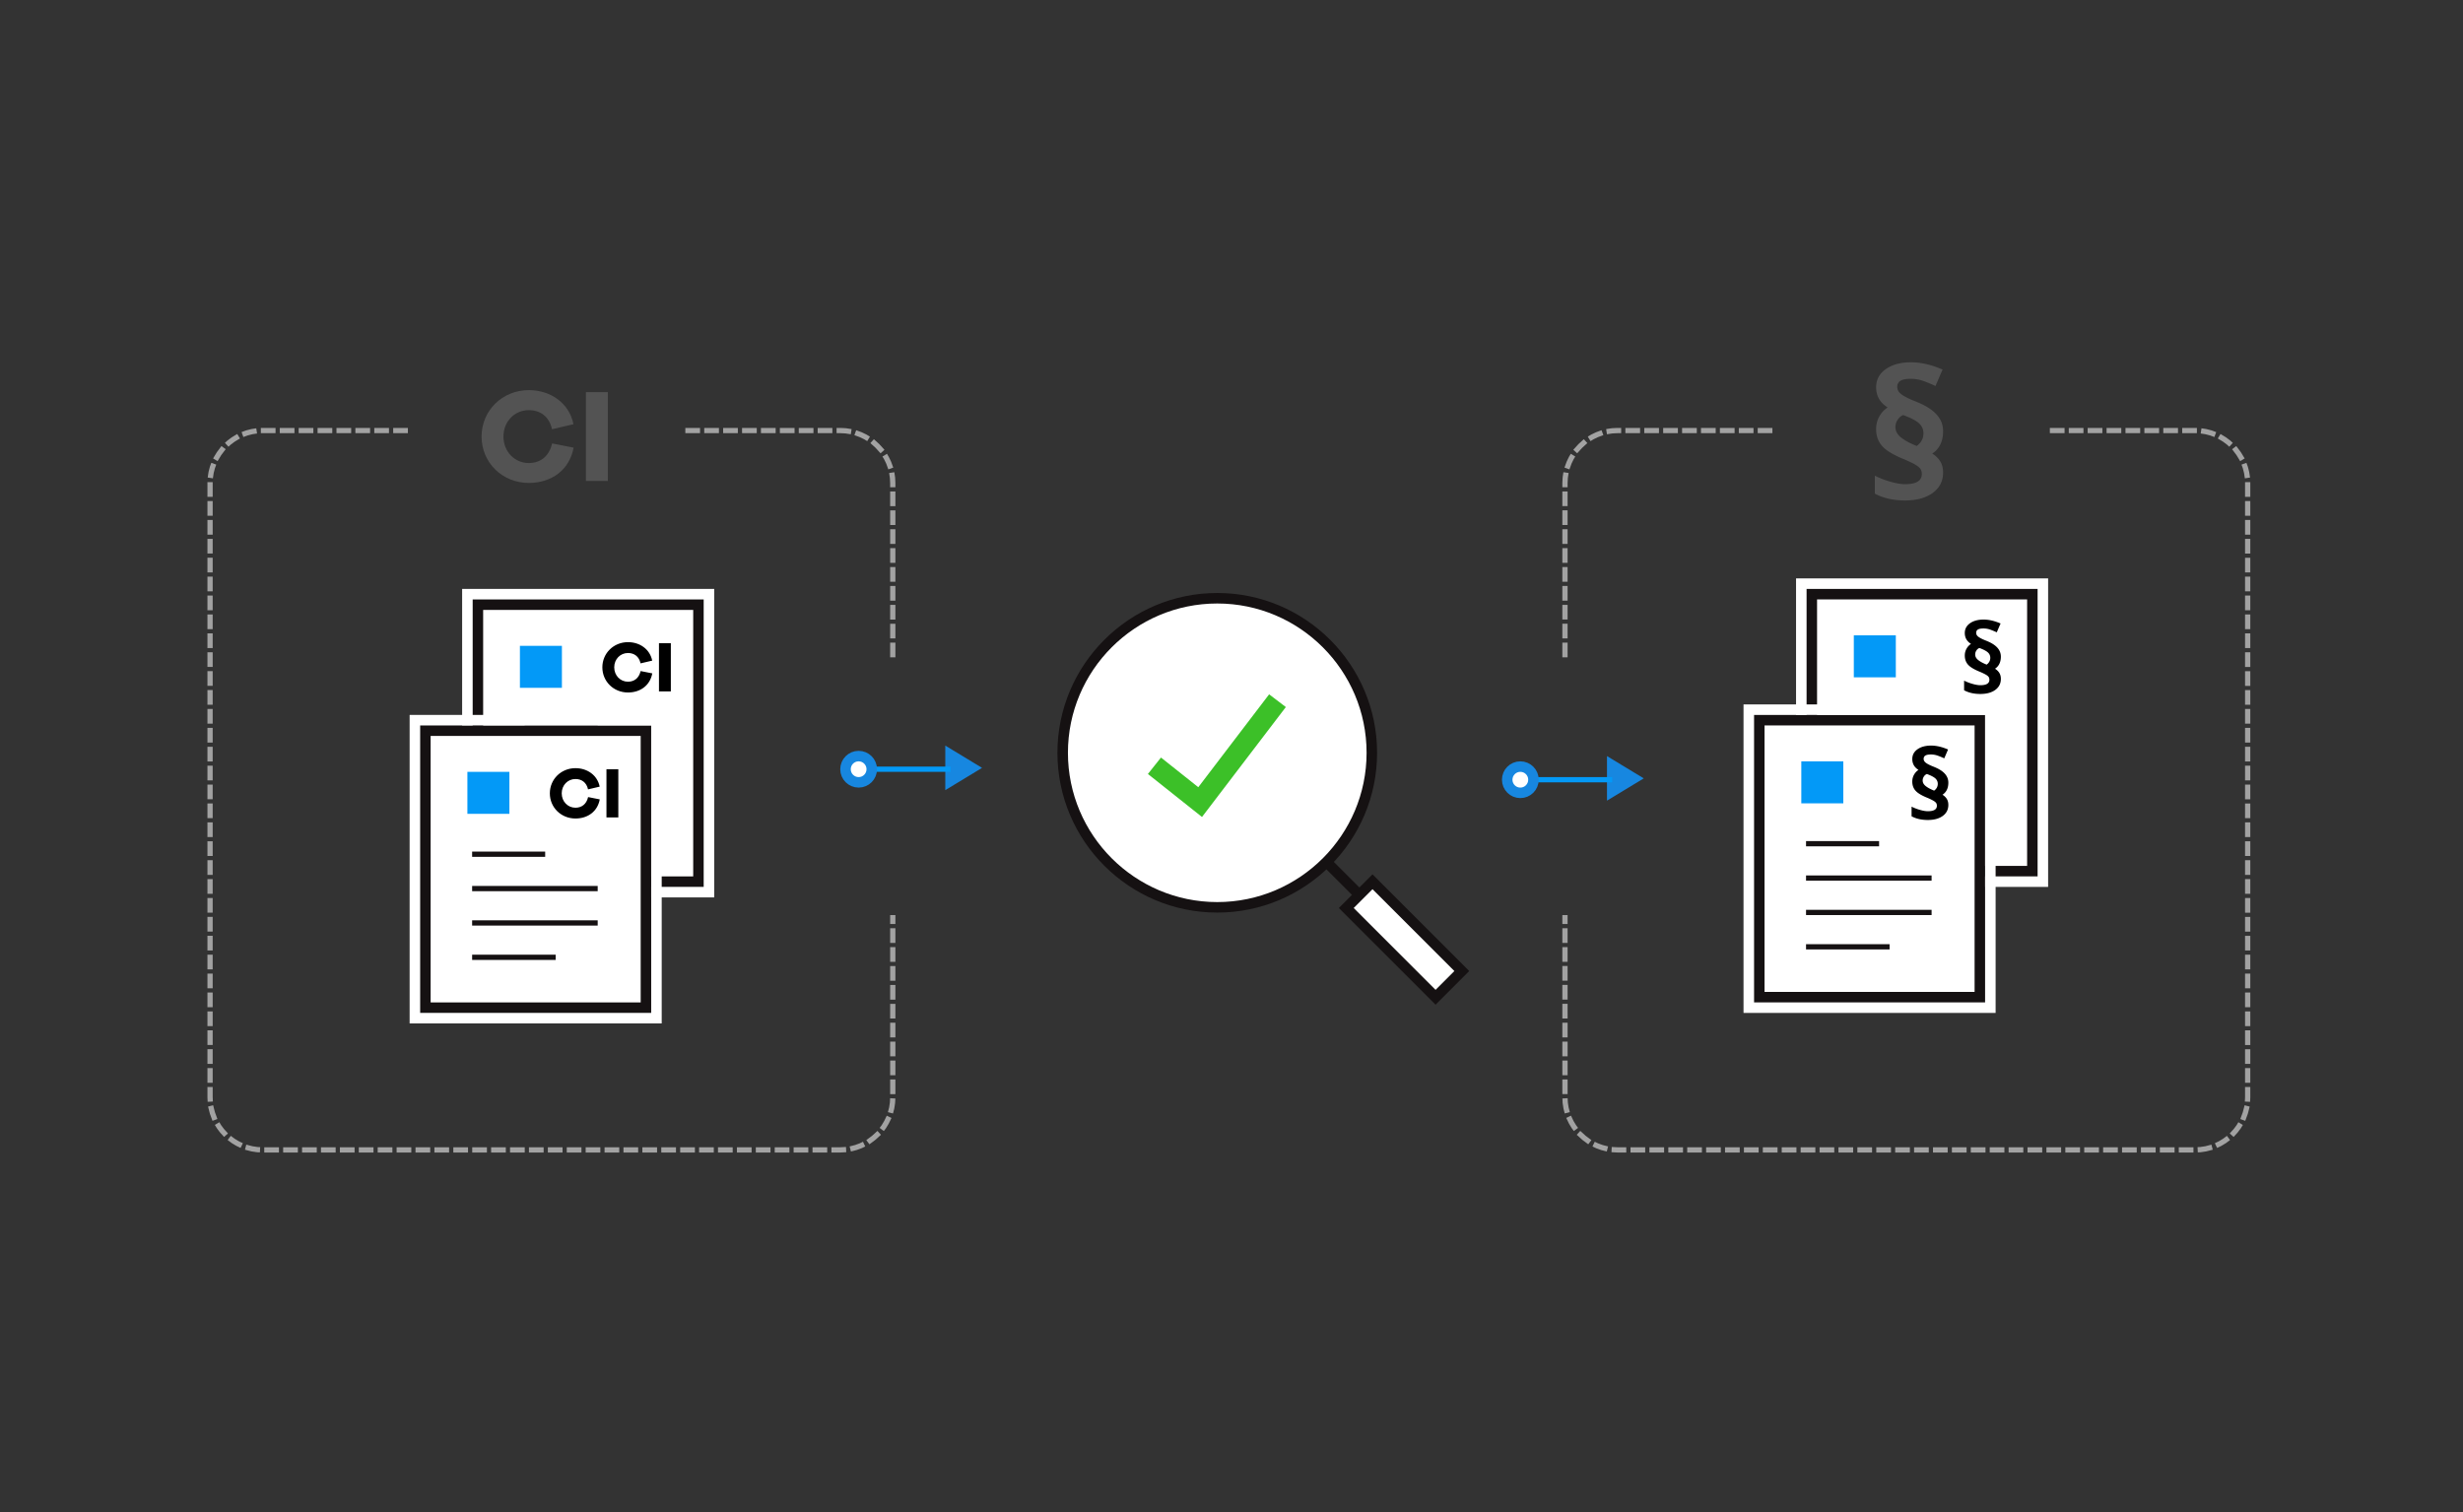
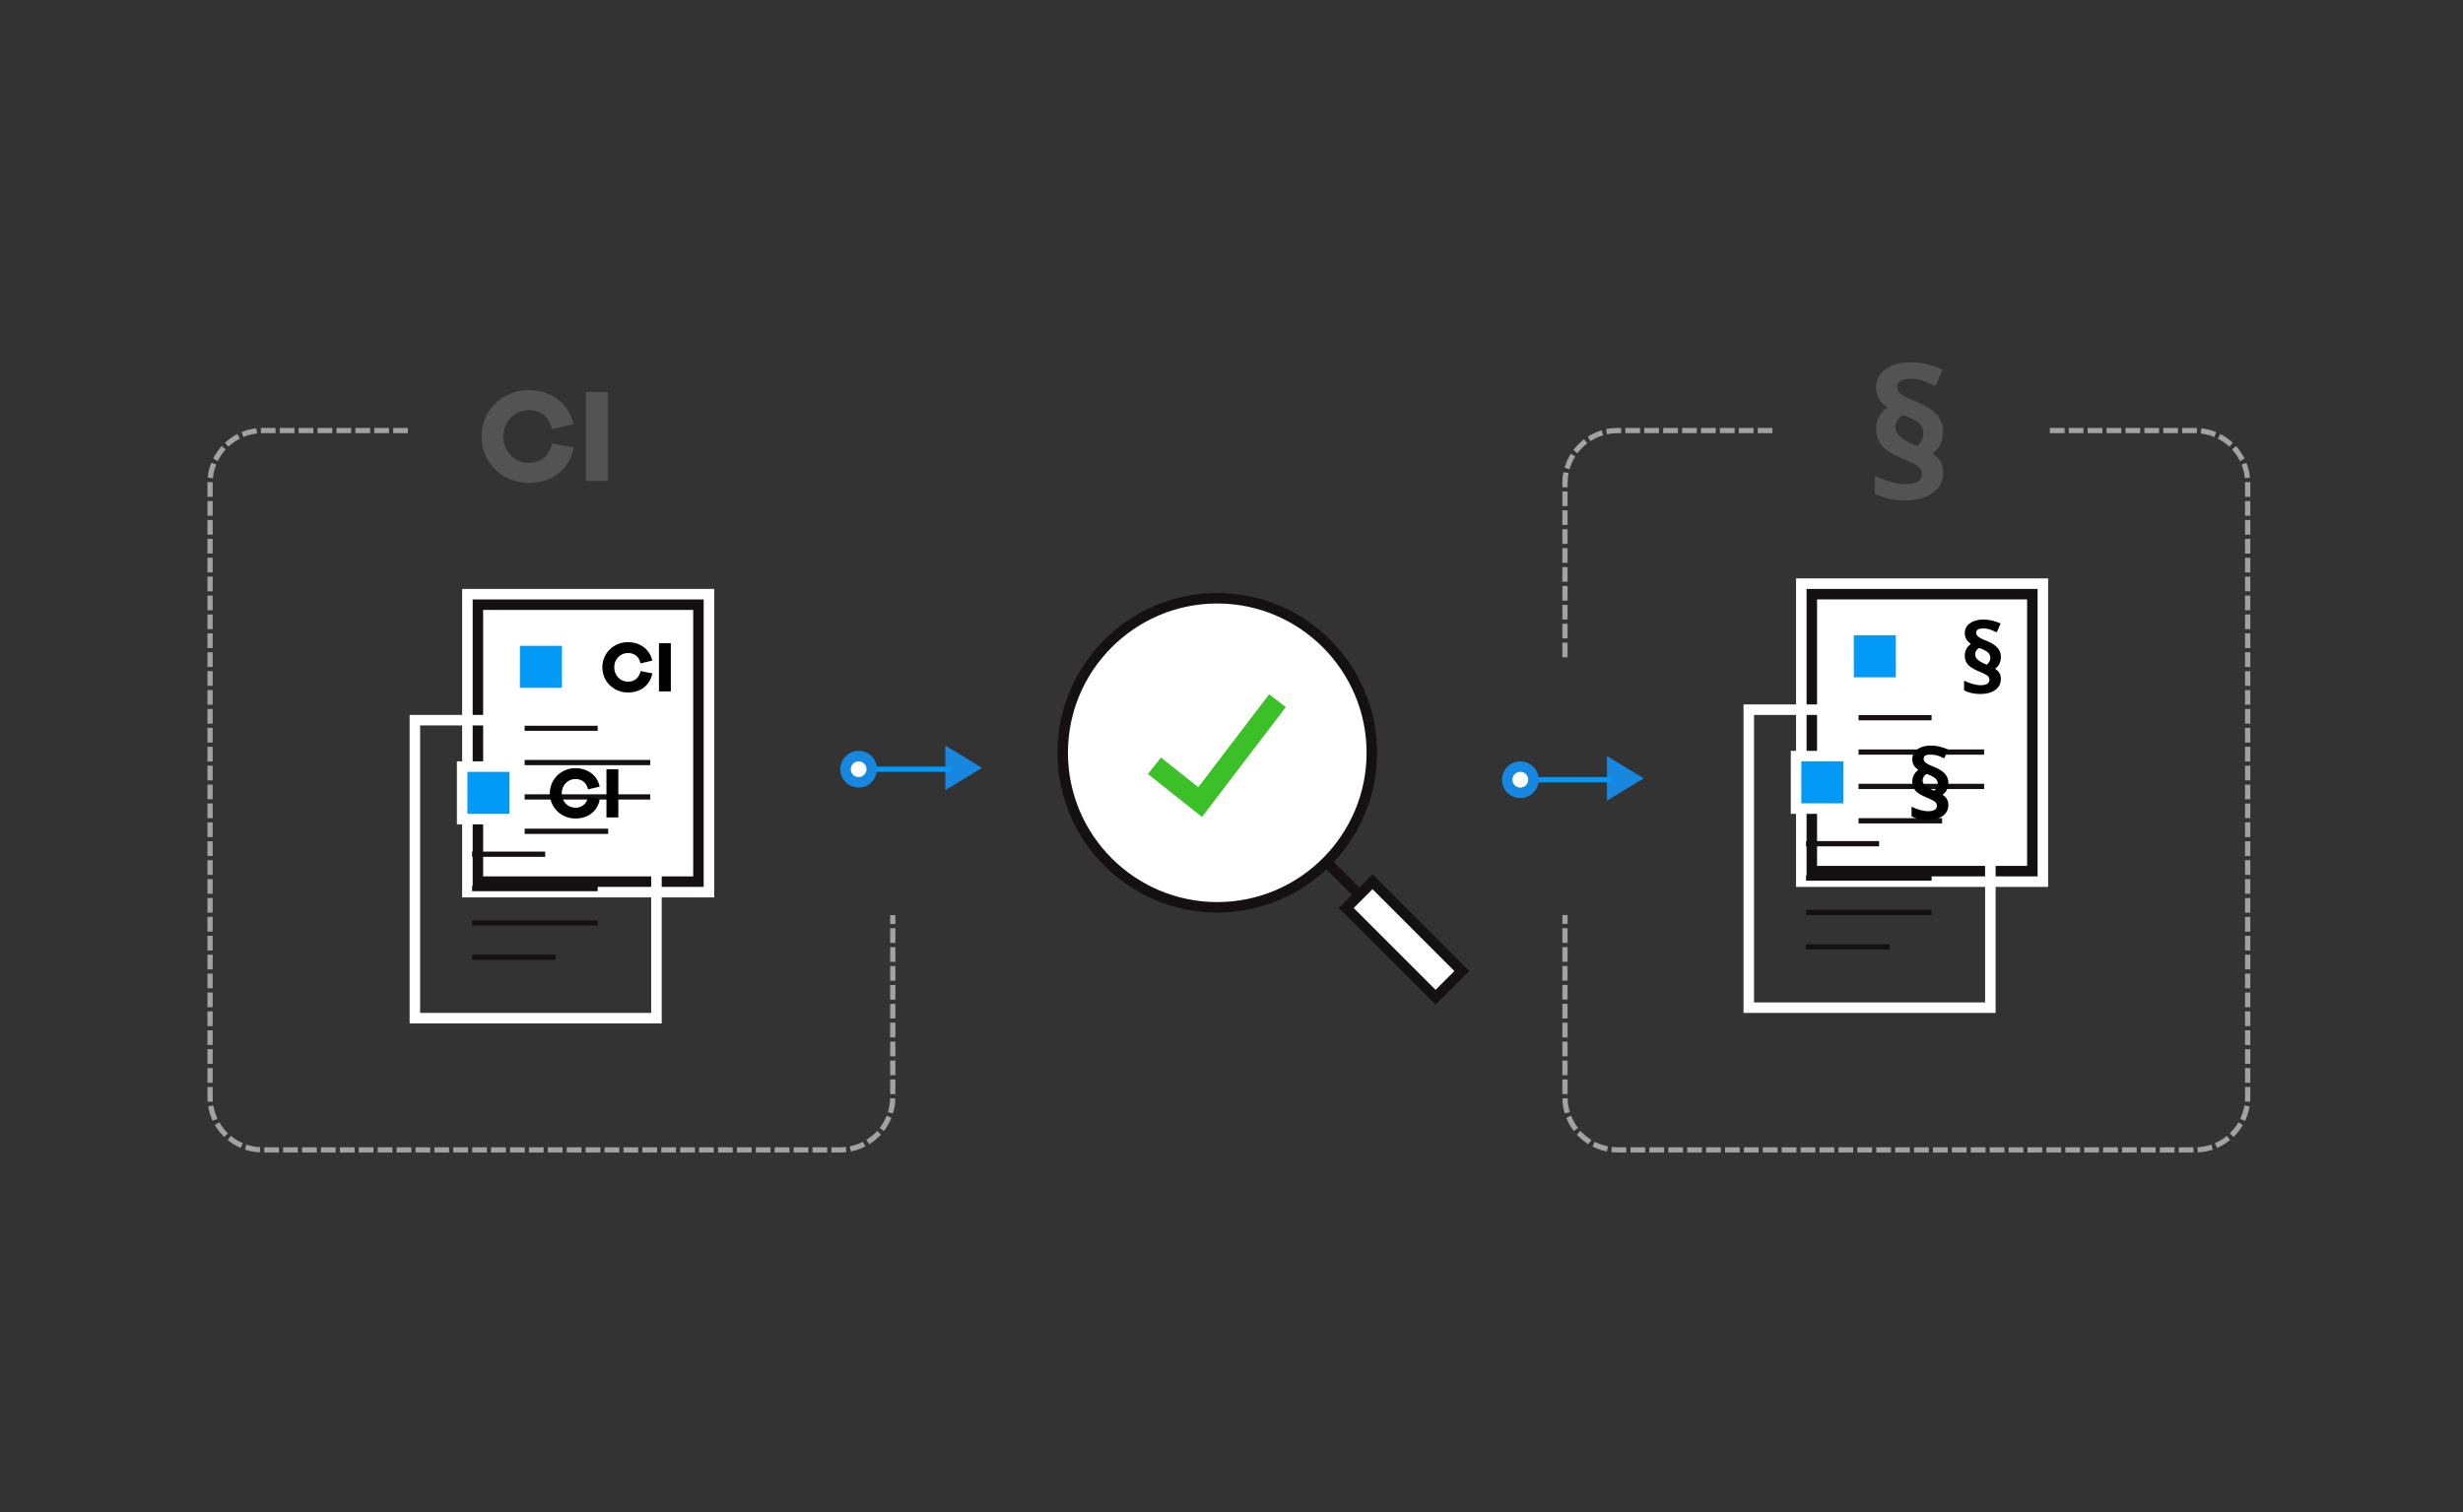
<svg xmlns="http://www.w3.org/2000/svg" width="469" height="288" viewBox="0 0 469 288">
  <rect x="0" y="0" width="469" height="288" fill="#333333" stroke="none" />
  <defs>
    <path id="path-1" d="M0 .16h44v54.754H0z" />
    <path id="path-2" d="M0 .16h44v54.754H0z" />
    <path id="path-3" d="M0 .16h44v54.754H0z" />
-     <path id="path-4" d="M0 .16h44v54.754H0z" />
  </defs>
  <g id="icon_Compliance_200" stroke="none" stroke-width="1" fill="none" fill-rule="evenodd">
    <g id="Group-4-Copy-2" transform="translate(40 69)">
      <g id="Group-21-Copy-13" transform="translate(304 43)">
        <g id="Group-6-Copy-13">
          <g id="Rectangle" stroke-width="2">
            <path stroke="#151112" d="M1 1.16v52.754h42V1.16H1z" stroke-linejoin="square" fill="#FFF" />
            <path stroke="#FFF" d="M-1-.84h46v56.754H-1V-.84z" />
          </g>
          <path id="Rectangle-2" stroke="#FFF" stroke-width="2" fill="#0399F7" d="M8 8h10v10H8z" />
          <path d="M32.112 12.654c0 .396.193.748.577 1.056.384.308.92.598 1.606.87.46-.338.692-.77.692-1.296 0-.402-.15-.742-.448-1.02-.299-.278-.841-.562-1.63-.852a1.194 1.194 0 00-.562.475c-.156.233-.235.49-.235.767m-1.979.195c0-.467.107-.894.32-1.282.214-.387.5-.7.86-.936-.785-.497-1.18-1.186-1.18-2.067 0-.775.33-1.396.99-1.863.66-.468 1.528-.701 2.604-.701 1.005 0 2.079.25 3.22.746L36.22 8.43a14.31 14.31 0 00-1.229-.51 3.84 3.84 0 00-1.317-.226c-.479 0-.828.069-1.048.203-.218.137-.328.347-.328.63 0 .29.146.545.44.764.293.219.776.461 1.45.727.964.379 1.674.818 2.129 1.318.456.5.683 1.072.683 1.717 0 1.047-.369 1.815-1.109 2.306.367.237.644.511.83.82.187.311.279.686.279 1.123 0 .876-.353 1.572-1.06 2.09-.707.517-1.655.776-2.844.776-1.2 0-2.232-.234-3.096-.701v-1.837a9.09 9.09 0 001.597.617c.586.168 1.085.253 1.5.253 1.146 0 1.721-.346 1.721-1.039 0-.23-.055-.417-.164-.559-.11-.142-.297-.289-.563-.439a11.352 11.352 0 00-1.11-.528c-1.082-.438-1.827-.888-2.235-1.353-.408-.464-.613-1.042-.613-1.734" id="Fill-1" fill="#000" />
          <path d="M10.402 44.323h14.91M10.402 37.778h22.91M10.402 31.232h22.91M10.402 24.687h12.91" id="Line-15-Copy" stroke="#151112" stroke-linecap="square" />
        </g>
      </g>
      <g id="Group-6" transform="matrix(-1 0 0 1 130 13)" stroke="#A2A2A2" stroke-dasharray="1.8" stroke-linecap="square">
-         <path d="M39 0H10C4.477 0 0 4.477 0 10v33" id="Rectangle-4-Copy" />
        <path d="M92.83 0H120c5.523 0 10 4.477 10 10v117c0 5.523-4.477 10-10 10H10c-5.523 0-10-4.477-10-10V92.782" id="Rectangle-4-Copy-2" />
      </g>
      <g id="Group-6-Copy" transform="translate(258 13)" stroke="#A2A2A2" stroke-dasharray="1.8" stroke-linecap="square">
        <path d="M39 0H10C4.477 0 0 4.477 0 10v33" id="Rectangle-4-Copy" />
        <path d="M92.83 0H120c5.523 0 10 4.477 10 10v117c0 5.523-4.477 10-10 10H10c-5.523 0-10-4.477-10-10V92.782" id="Rectangle-4-Copy-2" />
      </g>
      <g id="Group-21-Copy-14" transform="translate(294 67)">
        <g id="Group-6-Copy-13">
          <g id="Rectangle" stroke-width="2">
-             <path stroke="#151112" d="M1 1.16v52.754h42V1.16H1z" stroke-linejoin="square" fill="#FFF" />
            <path stroke="#FFF" d="M-1-.84h46v56.754H-1V-.84z" />
          </g>
          <path id="Rectangle-2" stroke="#FFF" stroke-width="2" fill="#0399F7" d="M8 8h10v10H8z" />
          <path d="M32.689 13.71c.384.308.92.598 1.606.87.46-.338.692-.77.692-1.296 0-.402-.15-.742-.448-1.02-.299-.278-.841-.562-1.63-.852a1.194 1.194 0 00-.562.475c-.156.233-.235.49-.235.767 0 .396.193.748.577 1.056zm-2.235-2.143c.213-.387.498-.7.86-.936-.786-.497-1.18-1.186-1.18-2.067 0-.775.33-1.396.99-1.863C31.782 6.233 32.65 6 33.726 6c1.005 0 2.079.25 3.22.746L36.22 8.43a14.31 14.31 0 00-1.229-.51 3.84 3.84 0 00-1.317-.226c-.479 0-.828.069-1.048.203-.218.137-.328.347-.328.63 0 .29.146.545.44.764.293.219.776.461 1.45.727.964.379 1.674.818 2.129 1.318.456.5.683 1.072.683 1.717 0 1.047-.369 1.815-1.109 2.306.367.237.644.511.83.82.187.311.279.686.279 1.123 0 .876-.353 1.572-1.06 2.09-.707.517-1.655.776-2.844.776-1.2 0-2.232-.234-3.096-.701v-1.837a9.09 9.09 0 001.597.617c.586.168 1.085.253 1.5.253 1.146 0 1.721-.346 1.721-1.039 0-.23-.055-.417-.164-.559-.11-.142-.297-.289-.563-.439a11.352 11.352 0 00-1.11-.528c-1.082-.438-1.827-.888-2.235-1.353-.408-.464-.613-1.042-.613-1.734 0-.467.107-.894.32-1.282z" id="Fill-1" fill="#000" />
          <path d="M10.402 44.323h14.91M10.402 37.778h22.91M10.402 31.232h22.91M10.402 24.687h12.91" id="Line-15-Copy" stroke="#151112" stroke-linecap="square" />
        </g>
      </g>
      <g id="Group-3-Copy-3" transform="translate(121 73)">
        <path id="Rectangle-36-Copy-12" fill="#1787E0" d="M19 0l7 4.242-7 4.243z" />
        <path d="M2.5 4.5h17" id="Line-2-Copy" stroke="#0399F7" stroke-linecap="square" />
        <circle id="Oval-Copy-2" stroke="#1787E0" stroke-width="2" fill="#FFF" stroke-linecap="square" transform="matrix(0 1 1 0 -2 2)" cx="2.5" cy="4.5" r="2.5" />
      </g>
      <g id="Group-3-Copy-6" transform="translate(247 75)">
        <path id="Rectangle-36-Copy-12" fill="#1787E0" d="M19 0l7 4.242-7 4.243z" />
        <path d="M2.5 4.5h17" id="Line-2-Copy" stroke="#0399F7" stroke-linecap="square" />
        <circle id="Oval-Copy-2" stroke="#1787E0" stroke-width="2" fill="#FFF" stroke-linecap="square" transform="matrix(0 1 1 0 -2 2)" cx="2.5" cy="4.5" r="2.5" />
      </g>
      <g id="Group-21-Copy-11" transform="translate(50 45)">
        <g id="Group-6-Copy-13">
          <g id="Rectangle" stroke-width="2">
            <path stroke="#151112" d="M1 1.16v52.754h42V1.16H1z" stroke-linejoin="square" fill="#FFF" />
            <path stroke="#FFF" d="M-1-.84h46v56.754H-1V-.84z" />
          </g>
          <path id="Rectangle-2" stroke="#FFF" stroke-width="2" fill="#0399F7" d="M8 8h10v10H8z" />
          <path d="M31.987 13.806l2.22.439c-.426 2.3-2.275 3.643-4.63 3.643-2.726 0-4.877-2.095-4.877-4.794 0-2.685 2.15-4.794 4.876-4.794 2.26 0 4.178 1.342 4.616 3.52l-2.219.52c-.287-1.328-1.219-1.972-2.397-1.972-1.452 0-2.616 1.165-2.616 2.726 0 1.562 1.164 2.74 2.616 2.74 1.165 0 2.096-.658 2.411-2.028zm5.753 3.877h-2.26V8.505h2.26v9.178z" id="CI" fill="#000" />
          <path d="M10.402 44.323h14.91M10.402 37.778h22.91M10.402 31.232h22.91M10.402 24.687h12.91" id="Line-15-Copy" stroke="#151112" stroke-linecap="square" />
        </g>
      </g>
      <g id="Group-21-Copy-12" transform="translate(40 69)">
        <g id="Group-6-Copy-13">
          <g id="Rectangle" stroke-width="2">
-             <path stroke="#151112" d="M1 1.16v52.754h42V1.16H1z" stroke-linejoin="square" fill="#FFF" />
            <path stroke="#FFF" d="M-1-.84h46v56.754H-1V-.84z" />
          </g>
          <path id="Rectangle-2" stroke="#FFF" stroke-width="2" fill="#0399F7" d="M8 8h10v10H8z" />
          <path d="M31.987 13.806l2.22.439c-.426 2.3-2.275 3.643-4.63 3.643-2.726 0-4.877-2.095-4.877-4.794 0-2.685 2.15-4.794 4.876-4.794 2.26 0 4.178 1.342 4.616 3.52l-2.219.52c-.287-1.328-1.219-1.972-2.397-1.972-1.452 0-2.616 1.165-2.616 2.726 0 1.562 1.164 2.74 2.616 2.74 1.165 0 2.096-.658 2.411-2.028zm5.753 3.877h-2.26V8.505h2.26v9.178z" id="CI" fill="#000" />
          <path d="M10.402 44.323h14.91M10.402 37.778h22.91M10.402 31.232h22.91M10.402 24.687h12.91" id="Line-15-Copy" stroke="#151112" stroke-linecap="square" />
        </g>
      </g>
      <g id="Group-7" transform="translate(162.354 44.938)">
        <path d="M29.434 58.866C13.205 58.866 0 45.663 0 29.433S13.205 0 29.434 0c16.23 0 29.435 13.203 29.435 29.433S45.664 58.866 29.434 58.866" id="Fill-2" stroke="#151112" stroke-width="2" fill="#FFF" />
        <path id="Path-4" stroke="#3CC028" stroke-width="4" d="M17.473 31.903l8.703 6.921L40.902 19.51" />
        <path d="M51 51l4.243 4.243" id="Line-2" stroke="#151112" stroke-width="2" stroke-linecap="square" />
        <path id="Fill-1" stroke="#151112" stroke-width="2" fill="#FFF" d="M54 58.995l17.005 17.002L76 71.001 58.998 54z" />
      </g>
      <path d="M65.134 15.451l4.091.808c-.783 4.243-4.192 6.717-8.535 6.717-5.025 0-8.99-3.863-8.99-8.838 0-4.95 3.965-8.838 8.99-8.838 4.166 0 7.702 2.475 8.51 6.49l-4.091.96c-.53-2.45-2.248-3.637-4.42-3.637-2.676 0-4.822 2.146-4.822 5.025 0 2.879 2.146 5.05 4.823 5.05 2.146 0 3.863-1.211 4.444-3.737zm10.606 7.147h-4.167V5.678h4.167v16.92z" id="CI" fill="#535353" />
      <path d="M321.994 14.319c.713.571 1.708 1.11 2.982 1.614.856-.626 1.285-1.428 1.285-2.405 0-.747-.278-1.379-.832-1.895-.555-.517-1.562-1.044-3.025-1.583-.406.155-.755.448-1.046.883a2.51 2.51 0 00-.435 1.424c0 .736.357 1.39 1.07 1.962zm-4.151-3.98a4.815 4.815 0 011.597-1.74c-1.46-.921-2.192-2.202-2.192-3.838 0-1.439.612-2.591 1.838-3.46C320.311.433 321.923 0 323.921 0c1.867 0 3.861.463 5.98 1.385l-1.35 3.13a26.577 26.577 0 00-2.281-.947 7.132 7.132 0 00-2.447-.42c-.89 0-1.538.127-1.945.377-.407.255-.61.644-.61 1.172 0 .538.272 1.01.816 1.417.544.406 1.441.856 2.694 1.35 1.79.703 3.108 1.519 3.953 2.447.847.93 1.269 1.992 1.269 3.188 0 1.945-.685 3.372-2.059 4.285.682.44 1.195.948 1.54 1.523.347.576.519 1.272.519 2.085 0 1.626-.656 2.919-1.969 3.88-1.312.962-3.073 1.441-5.28 1.441-2.23 0-4.146-.433-5.751-1.301V21.6c.89.45 1.879.832 2.965 1.145 1.089.312 2.016.47 2.786.47 2.13 0 3.197-.643 3.197-1.93 0-.427-.102-.774-.304-1.038-.203-.263-.553-.536-1.047-.814-.494-.28-1.182-.607-2.06-.98-2.01-.814-3.393-1.651-4.152-2.514-.757-.861-1.138-1.935-1.138-3.22 0-.868.199-1.662.596-2.382z" id="Fill-1" fill="#535353" />
    </g>
  </g>
</svg>